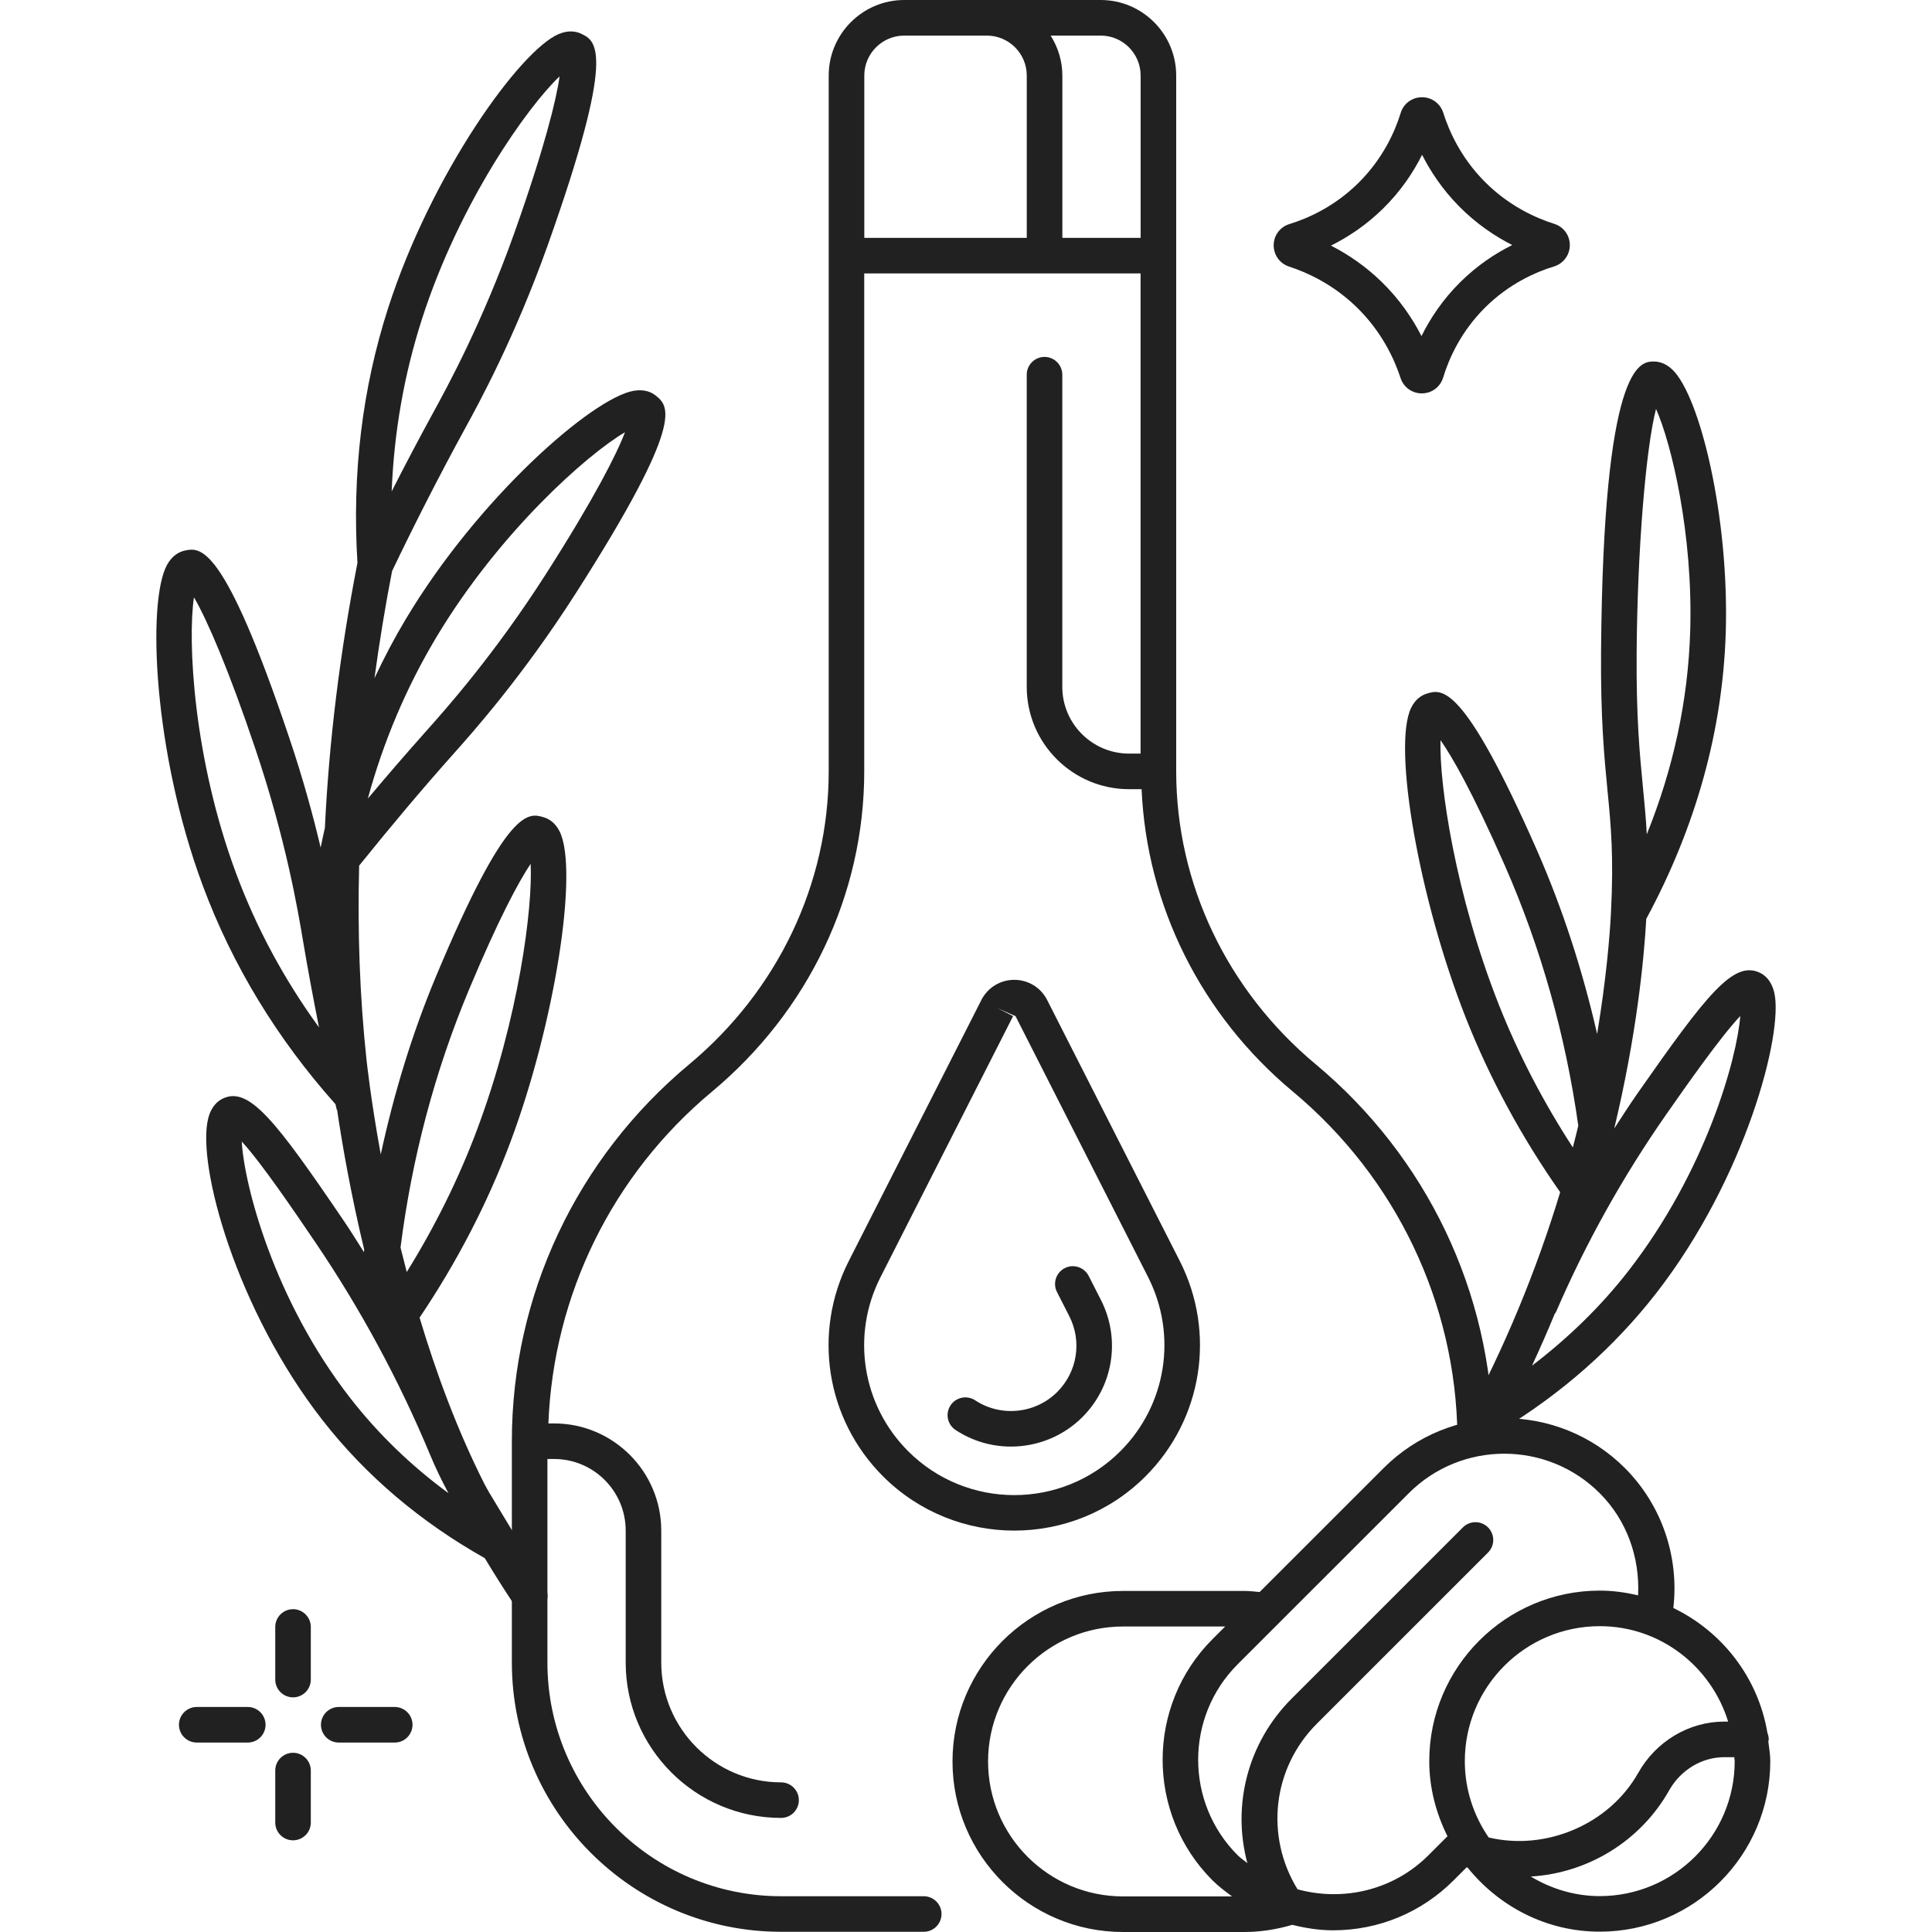
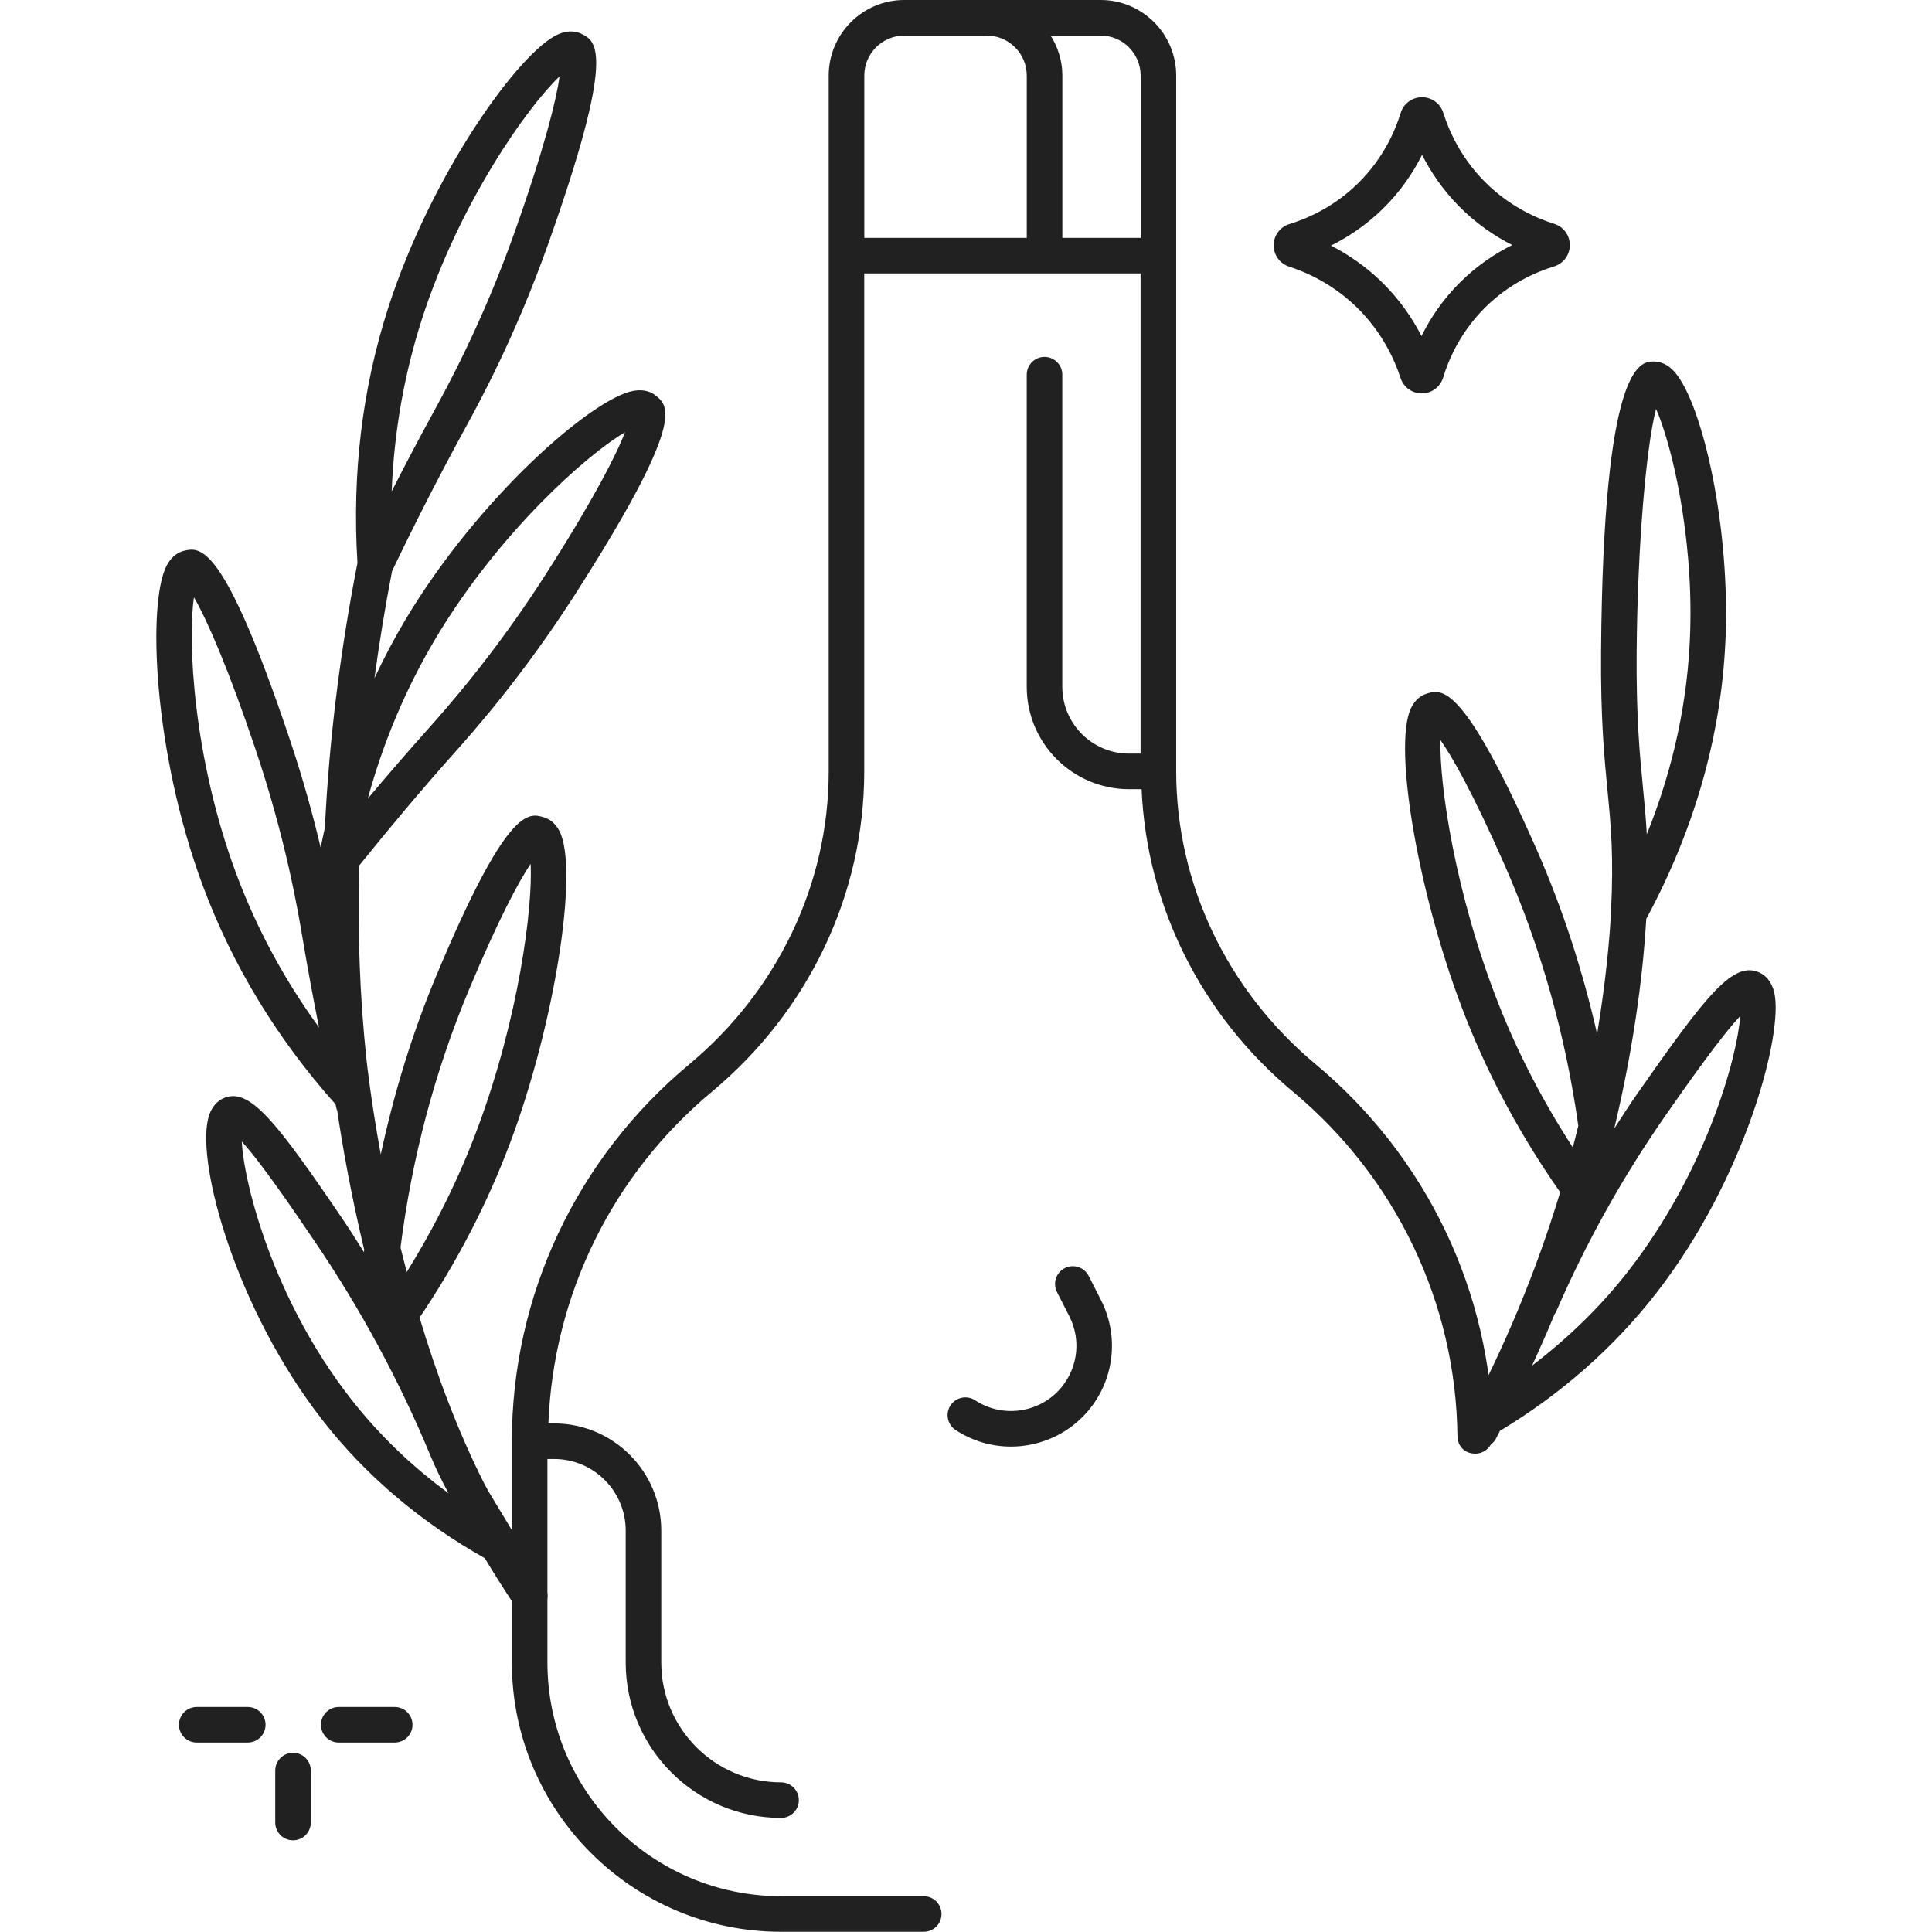
<svg xmlns="http://www.w3.org/2000/svg" viewBox="0 0 64 64">
  <g id="_x32_0" />
  <g id="_x31_9" />
  <g id="_x31_8" />
  <g id="_x31_7" />
  <g id="_x31_6" />
  <g id="_x31_5" />
  <g id="_x31_4" />
  <g id="_x31_3" />
  <g id="_x31_2" />
  <g id="_x31_1" />
  <g id="_x31_0" />
  <g id="_x39_" />
  <g id="_x38_" />
  <g id="_x37_" />
  <g id="_x36_" />
  <g id="_x35_" />
  <g id="_x34_">
    <g>
      <g fill="#212121">
-         <path d="m58.578 57.691c.003-.025.014-.046.014-.071 0-.076-.017-.147-.043-.214-.308-1.832-1.495-3.356-3.117-4.139.195-1.706-.384-3.412-1.607-4.637-2.203-2.202-5.786-2.201-7.989 0l-4.109 4.108c-.167-.015-.333-.036-.504-.036h-4.021c-3.115 0-5.649 2.534-5.649 5.649s2.534 5.649 5.649 5.649h4.021c.541 0 1.072-.087 1.586-.237.438.108.887.181 1.349.181 1.509 0 2.928-.588 3.995-1.655l.436-.436c.009.007.021.01.03.017 1.037 1.282 2.602 2.119 4.375 2.119 3.115 0 5.649-2.534 5.649-5.649 0-.222-.04-.433-.065-.649zm-1.331-.661h-.128c-1.167 0-2.26.651-2.85 1.698-.969 1.72-3.073 2.59-4.955 2.14-.496-.72-.79-1.59-.79-2.528 0-2.465 2.005-4.471 4.471-4.471 2.006 0 3.688 1.337 4.252 3.161zm-24.516 1.321c0-2.465 2.005-4.471 4.471-4.471h3.383l-.42.42c-2.202 2.202-2.202 5.786 0 7.989.201.2.424.366.648.532h-3.61c-2.467.001-4.472-2.005-4.472-4.47zm10.252 4.235c-1.077-1.752-.839-4.008.639-5.486l5.671-5.67c.23-.23.23-.603 0-.833s-.603-.23-.833 0l-5.671 5.67c-1.469 1.469-1.979 3.552-1.468 5.452-.107-.089-.222-.163-.323-.263-1.743-1.743-1.743-4.58 0-6.323l5.671-5.67c1.743-1.743 4.579-1.743 6.323 0 .9.9 1.333 2.131 1.272 3.384-.409-.095-.831-.156-1.269-.156-3.115 0-5.649 2.534-5.649 5.649 0 .897.229 1.734.603 2.488l-.628.628c-1.174 1.174-2.84 1.538-4.338 1.13zm10.011.225c-.838 0-1.614-.246-2.285-.648 1.904-.116 3.639-1.18 4.584-2.855.383-.678 1.083-1.099 1.825-1.099h.333c.001.045.013.086.013.131.001 2.465-2.004 4.471-4.47 4.471z" />
        <path d="m58.776 32.886c-.093-.4-.308-.58-.472-.66-.877-.424-1.756.699-4.08 4.023-.259.372-.504.754-.75 1.135.732-3.058.982-5.547 1.061-6.945 1.647-3.055 2.533-6.249 2.633-9.494.116-3.826-.854-7.818-1.765-8.698-.252-.243-.498-.277-.667-.272-.403.027-1.627.107-1.699 9.604-.017 2.235.106 3.493.213 4.604.114 1.166.211 2.174.115 4.05 0 .009 0 .017-.001.026-.038.735-.153 2.161-.457 3.992-.478-2.089-1.134-4.128-1.993-6.085-2.451-5.562-3.151-5.342-3.654-5.188-.155.049-.371.171-.518.477-.62 1.297.28 6.385 1.819 10.272.801 2.027 1.856 3.962 3.122 5.767-.795 2.625-1.857 5.184-3.165 7.605-.155.286-.049.644.238.798.089.048.185.071.28.071.208 0 .412-.112.518-.309.046-.085.086-.173.131-.258 2.034-1.226 3.779-2.762 5.186-4.571 2.966-3.821 4.213-8.609 3.905-9.944zm-4.56-11.3c.026-3.383.305-6.743.642-8.04.511 1.148 1.231 4.147 1.132 7.362-.069 2.278-.552 4.533-1.438 6.73-.029-.552-.078-1.045-.129-1.571-.105-1.082-.224-2.308-.207-4.481zm-6.497 2.933c.367.523 1.035 1.665 2.124 4.137 1.2 2.73 2.018 5.636 2.44 8.635-.058.238-.116.475-.181.719-.972-1.496-1.797-3.075-2.447-4.718-1.459-3.69-1.983-7.348-1.936-8.773zm6.221 17.586c-.912 1.173-1.987 2.215-3.189 3.133.261-.567.514-1.136.75-1.713.013-.022.032-.038.043-.062.989-2.289 2.216-4.49 3.661-6.559.661-.945 1.775-2.538 2.444-3.248-.112 1.422-1.137 5.139-3.709 8.449z" />
        <path d="m15.025 24.97c.625-.7 2.285-2.561 4.044-5.309 3.669-5.737 3.082-6.211 2.652-6.557-.133-.108-.367-.222-.737-.157-1.362.243-5.132 3.529-7.547 7.57-.378.631-.719 1.282-1.032 1.948.159-1.171.351-2.353.583-3.547.762-1.592 1.566-3.166 2.42-4.729.451-.823 1.649-3.01 2.743-6.085 2.28-6.417 1.6-6.746 1.103-6.986-.153-.075-.413-.132-.753.013-1.272.545-4.202 4.597-5.645 9.078-.854 2.657-1.198 5.465-1.015 8.438-.585 2.997-.943 5.93-1.079 8.779-.046.217-.099.432-.14.651-.248-1.046-.582-2.284-1.048-3.66-2.175-6.46-2.945-6.288-3.461-6.176-.167.037-.405.15-.583.477-.661 1.216-.454 6.212 1.189 10.624.979 2.632 2.458 5.065 4.395 7.237.013.056.026.112.038.168.002.01.013.015.016.025.166 1.123.449 2.76.897 4.628-.002.018-.006.035-.008.053-.001.011.003.021.003.032-.217-.34-.428-.685-.654-1.018-2.276-3.354-3.157-4.486-4.022-4.077-.17.08-.394.263-.492.679-.372 1.56.95 6.334 3.791 9.975 1.442 1.849 3.256 3.379 5.376 4.572.31.515.642 1.041.998 1.576.114.17.3.263.491.263.112 0 .226-.032.326-.099.271-.18.345-.546.165-.817-.31-.466-.597-.922-.871-1.372-.013-.069-.007-.141-.045-.204l-.918-1.52c-.052-.087-.097-.177-.147-.264-.899-1.773-1.609-3.691-2.159-5.531 1.227-1.822 2.243-3.769 3.005-5.805 1.469-3.915 2.276-9.018 1.633-10.303-.152-.304-.371-.422-.527-.467-.506-.153-1.213-.357-3.566 5.27-.794 1.898-1.394 3.876-1.831 5.898-.341-1.871-.47-3.123-.474-3.157-.222-2.074-.298-4.215-.242-6.409 1.01-1.253 2.045-2.491 3.128-3.705zm-.579-3.847c2.09-3.493 5.004-6.071 6.258-6.805-.277.724-1.015 2.189-2.63 4.714-1.705 2.664-3.319 4.473-3.967 5.199-.645.724-1.288 1.467-1.922 2.223.517-1.895 1.275-3.68 2.261-5.331zm-.469-10.551c1.246-3.874 3.505-7.044 4.56-8.042-.107.768-.496 2.361-1.499 5.187-1.061 2.98-2.225 5.107-2.692 5.96-.465.851-.924 1.72-1.371 2.601.077-1.961.412-3.872 1.002-5.706zm-2.368 35.749c-2.543-3.261-3.525-7.086-3.6-8.506.644.698 1.722 2.285 2.422 3.316 1.504 2.216 2.788 4.589 3.814 7.055.179.431.385.858.611 1.277-1.234-.904-2.322-1.956-3.247-3.142zm3.923-13.528c.974-2.329 1.647-3.584 2.046-4.177.074 1.419-.383 5.092-1.778 8.814-.613 1.635-1.397 3.21-2.326 4.707-.072-.275-.141-.546-.206-.812.374-2.95 1.129-5.818 2.264-8.532zm-7.71-3.859c-1.423-3.823-1.61-7.717-1.397-9.147.437.746 1.157 2.412 2.031 5.01 1.017 3.007 1.419 5.397 1.578 6.346.162.96.341 1.927.534 2.891-1.155-1.588-2.075-3.296-2.746-5.1z" />
      </g>
      <g>
        <g>
          <g>
            <g>
-               <path d="m9.707 56.227c-.325 0-.589-.264-.589-.589v-1.743c0-.325.265-.589.589-.589s.589.264.589.589v1.743c0 .325-.264.589-.589.589z" fill="#212121" />
-             </g>
+               </g>
            <g>
              <path d="m9.707 60.963c-.325 0-.589-.264-.589-.589v-1.722c0-.325.265-.589.589-.589s.589.264.589.589v1.722c0 .325-.264.589-.589.589z" fill="#212121" />
            </g>
          </g>
          <g>
            <g>
              <path d="m13.076 57.724h-1.855c-.325 0-.589-.264-.589-.589s.265-.589.589-.589h1.855c.325 0 .589.264.589.589s-.264.589-.589.589z" fill="#212121" />
            </g>
            <g>
              <path d="m8.208 57.724h-1.691c-.325 0-.589-.264-.589-.589s.265-.589.589-.589h1.691c.325 0 .589.264.589.589s-.264.589-.589.589z" fill="#212121" />
            </g>
          </g>
        </g>
      </g>
      <g>
        <path d="m47.098 13.032c-.322 0-.605-.206-.704-.513-.204-.627-.628-1.549-1.477-2.366-.782-.752-1.635-1.134-2.212-1.321-.311-.101-.515-.387-.513-.712.004-.323.213-.604.523-.698.596-.183 1.476-.567 2.272-1.35.823-.809 1.223-1.714 1.413-2.331.093-.309.376-.518.702-.52h.003c.326 0 .608.208.706.518.187.593.573 1.469 1.357 2.264.806.818 1.706 1.219 2.318 1.412.311.098.518.382.516.707-.001.325-.211.608-.521.704-.601.183-1.484.567-2.281 1.357-.814.808-1.208 1.711-1.394 2.325 0 .001-.001.003-.001.003-.096.309-.377.519-.7.52-.004.001-.005.001-.007.001zm.143-.694h.013zm.273-.186c0 .001.001.003.001.004 0-.001-.001-.003-.001-.004zm-3.424-4.016c.603.308 1.161.703 1.644 1.168.624.6 1.056 1.245 1.355 1.829.281-.569.69-1.197 1.283-1.785.569-.564 1.173-.958 1.723-1.231-.562-.285-1.184-.696-1.765-1.286-.556-.564-.947-1.161-1.222-1.703-.285.57-.698 1.198-1.295 1.784-.571.56-1.175.951-1.723 1.224zm-1.029.411s-.001 0-.003.001c.001-.001.003-.001.003-.001zm4.465-4.462c0 .002-.001.003-.001.005 0-.001.001-.003.001-.005z" fill="#212121" />
      </g>
      <g fill="#212121">
        <path d="m43.586 35.257c-2.938-2.448-4.623-5.985-4.623-9.704v-23.05c0-1.38-1.122-2.503-2.501-2.503h-6.507c-1.38 0-2.503 1.123-2.503 2.503v23.051c0 3.719-1.685 7.256-4.622 9.704-3.733 3.111-5.874 7.66-5.874 12.483v7.333c0 4.918 4.002 8.919 8.92 8.919h4.724c.325 0 .589-.264.589-.589s-.265-.589-.589-.589h-4.724c-4.269 0-7.742-3.473-7.742-7.741v-6.743h.221c1.309 0 2.372 1.064 2.372 2.373v4.37c0 2.838 2.31 5.147 5.147 5.147.325 0 .589-.264.589-.589s-.265-.589-.589-.589c-2.188 0-3.969-1.78-3.969-3.969v-4.37c0-1.958-1.593-3.551-3.551-3.551h-.188c.167-4.25 2.107-8.23 5.417-10.989 3.207-2.673 5.046-6.54 5.046-10.609v-16.498h9.154v15.907h-.382c-1.219 0-2.211-.992-2.211-2.211v-10.341c0-.325-.265-.589-.589-.589s-.589.264-.589.589v10.341c0 1.869 1.521 3.39 3.39 3.39h.415c.169 3.851 1.962 7.477 5.014 10.02 3.413 2.845 5.399 7.003 5.449 11.408.004.326.225.583.596.583.326-.004.587-.27.583-.596-.054-4.751-2.195-9.234-5.873-12.301zm-9.573-27.378h-5.382v-5.376c0-.73.594-1.324 1.324-1.324h2.734c.73 0 1.324.594 1.324 1.324zm3.772 0h-2.593v-5.376c0-.487-.146-.939-.388-1.324h1.658c.73 0 1.323.594 1.323 1.324z" />
-         <path d="m34.689 33.128c-.208-.413-.626-.669-1.089-.67 0 0 0 0-.001 0-.463 0-.879.256-1.09.668v.001l-4.392 8.646c-1.209 2.379-.753 5.245 1.134 7.132 1.199 1.198 2.773 1.798 4.348 1.798s3.149-.599 4.348-1.798c1.886-1.887 2.343-4.753 1.135-7.132zm2.425 14.945c-1.938 1.939-5.092 1.939-7.03 0-1.526-1.525-1.894-3.843-.916-5.766l4.392-8.647-.525-.266.605.266 4.393 8.647c.975 1.924.607 4.24-.919 5.766z" />
        <path d="m36.064 42.266c-.15-.291-.506-.405-.792-.258-.29.148-.405.502-.258.792l.408.801c.426.837.265 1.845-.399 2.509-.723.723-1.867.84-2.72.277-.268-.177-.636-.105-.815.167-.18.272-.105.636.166.816.559.369 1.198.55 1.834.55.865 0 1.724-.333 2.368-.977 1.025-1.025 1.272-2.582.616-3.875z" />
      </g>
    </g>
  </g>
  <g id="_x33_" />
  <g id="_x32_" />
  <g id="_x31_" />
</svg>